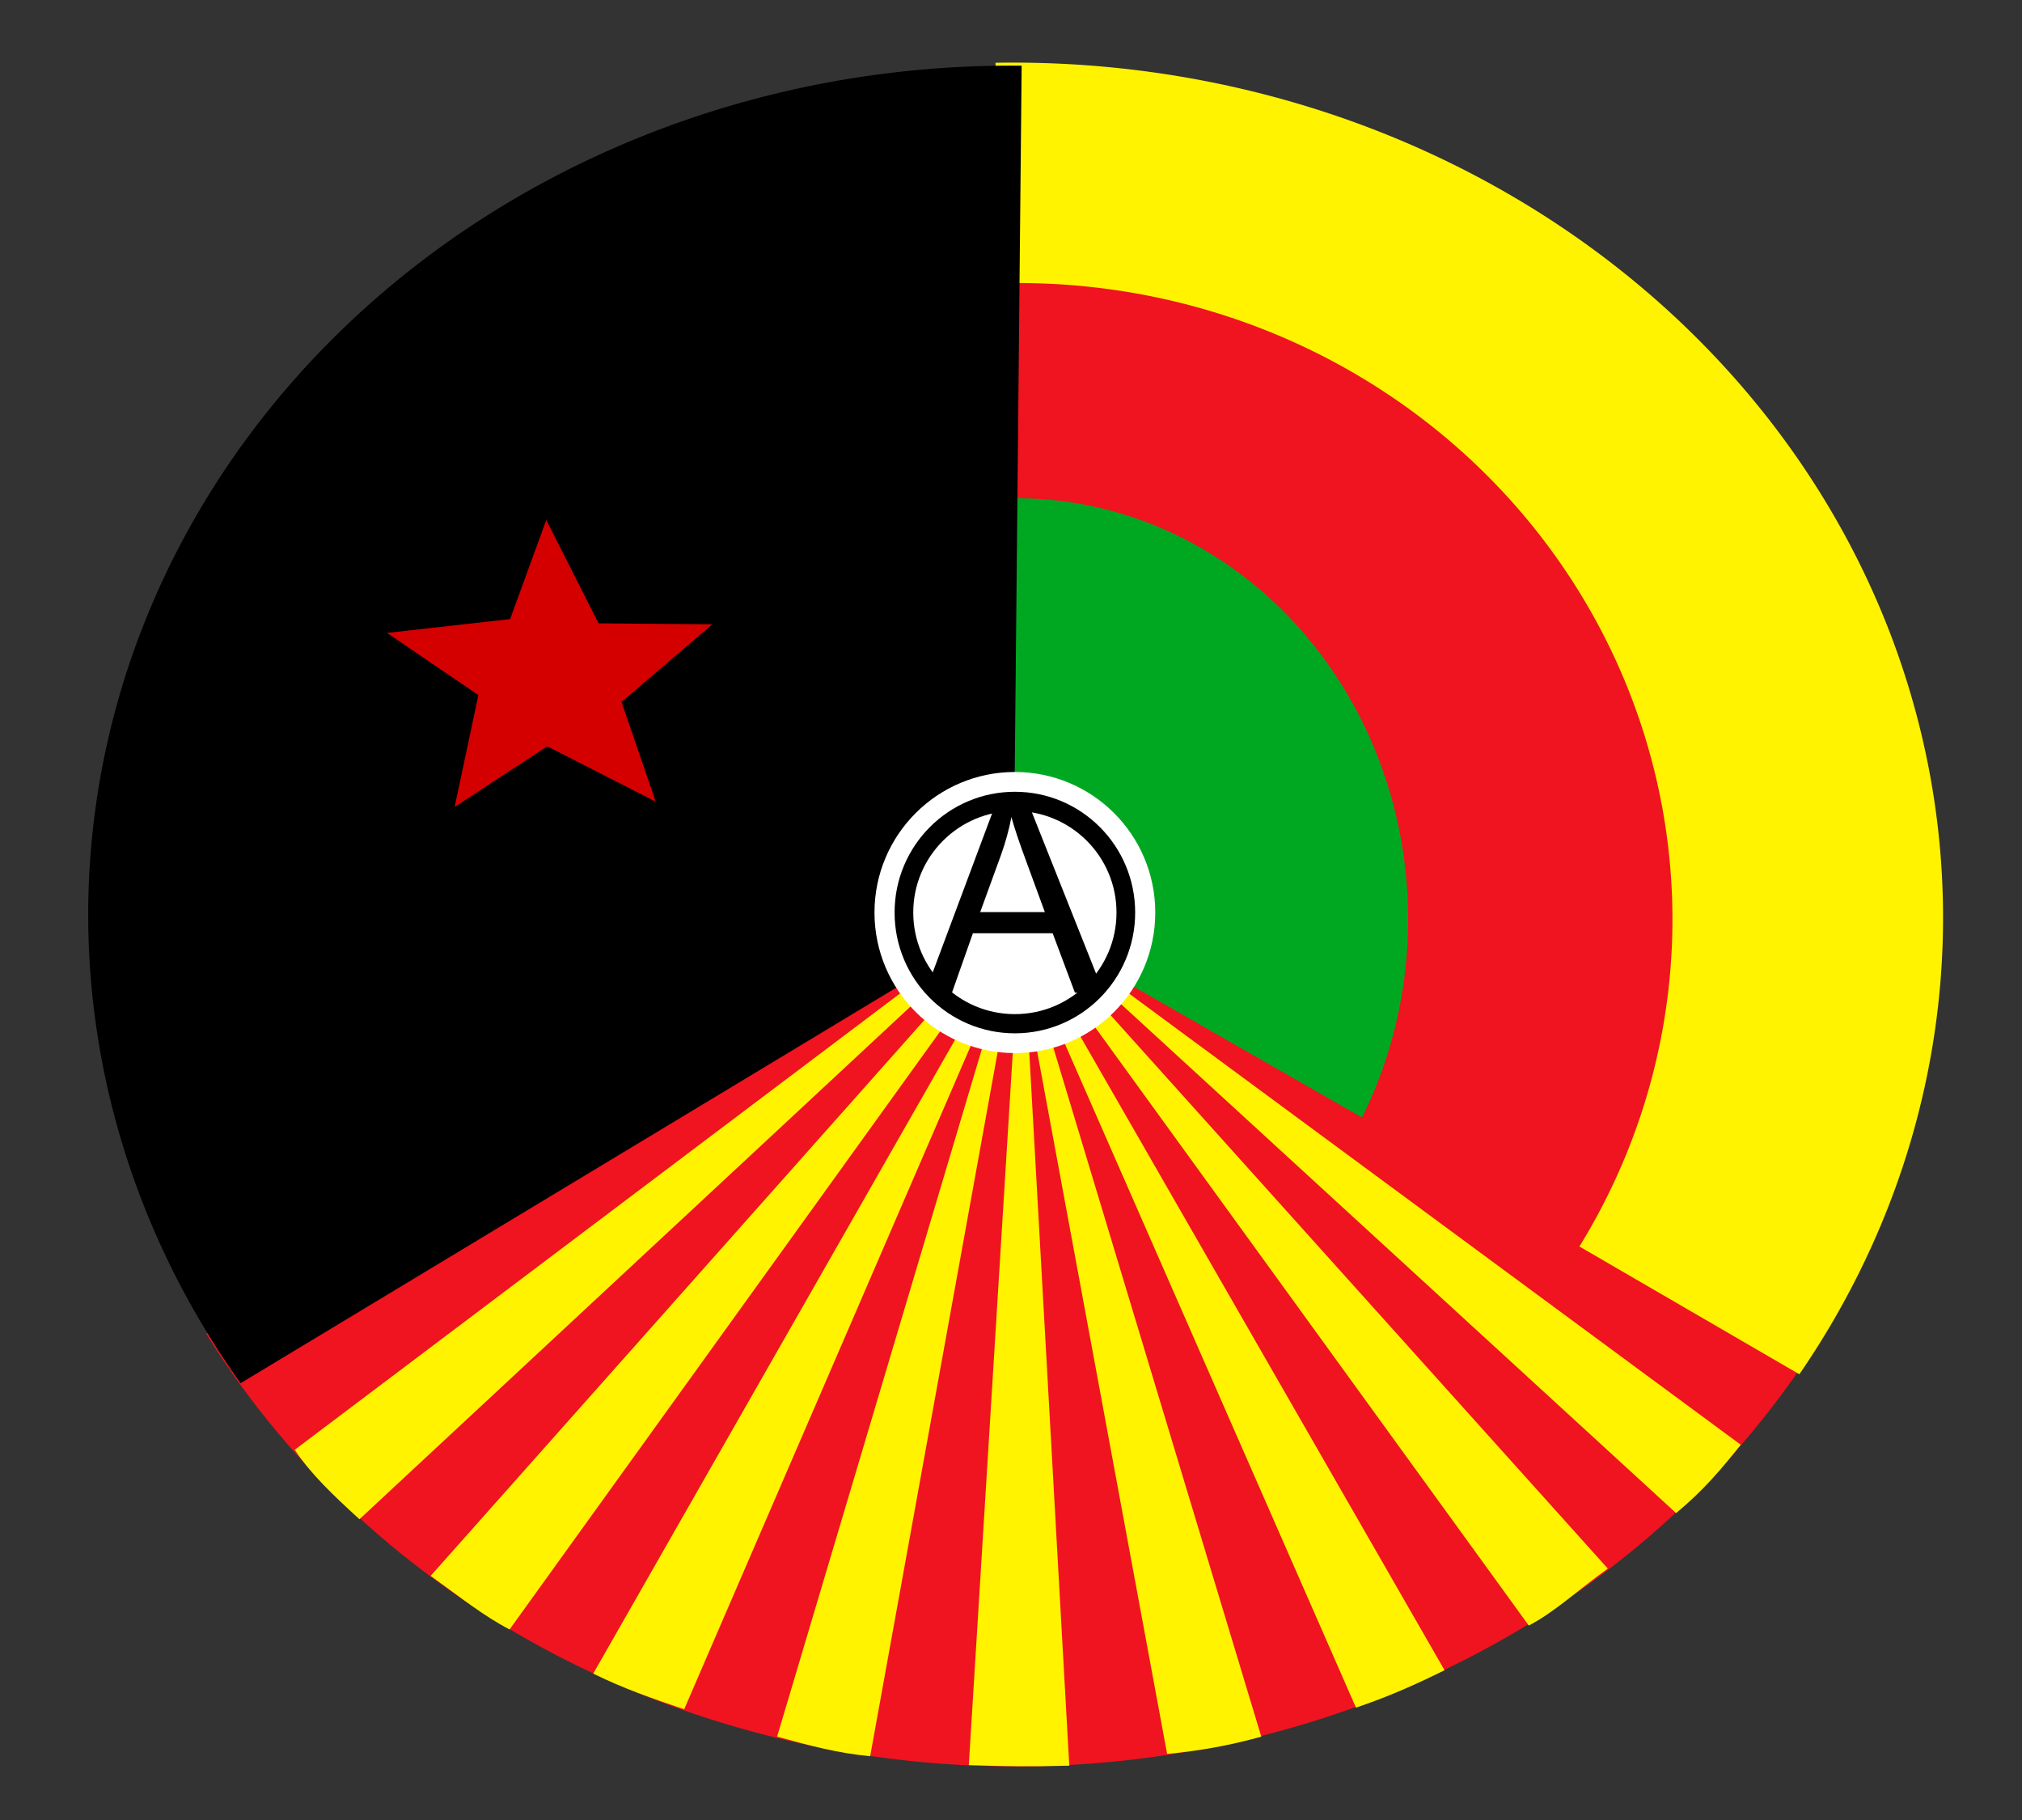
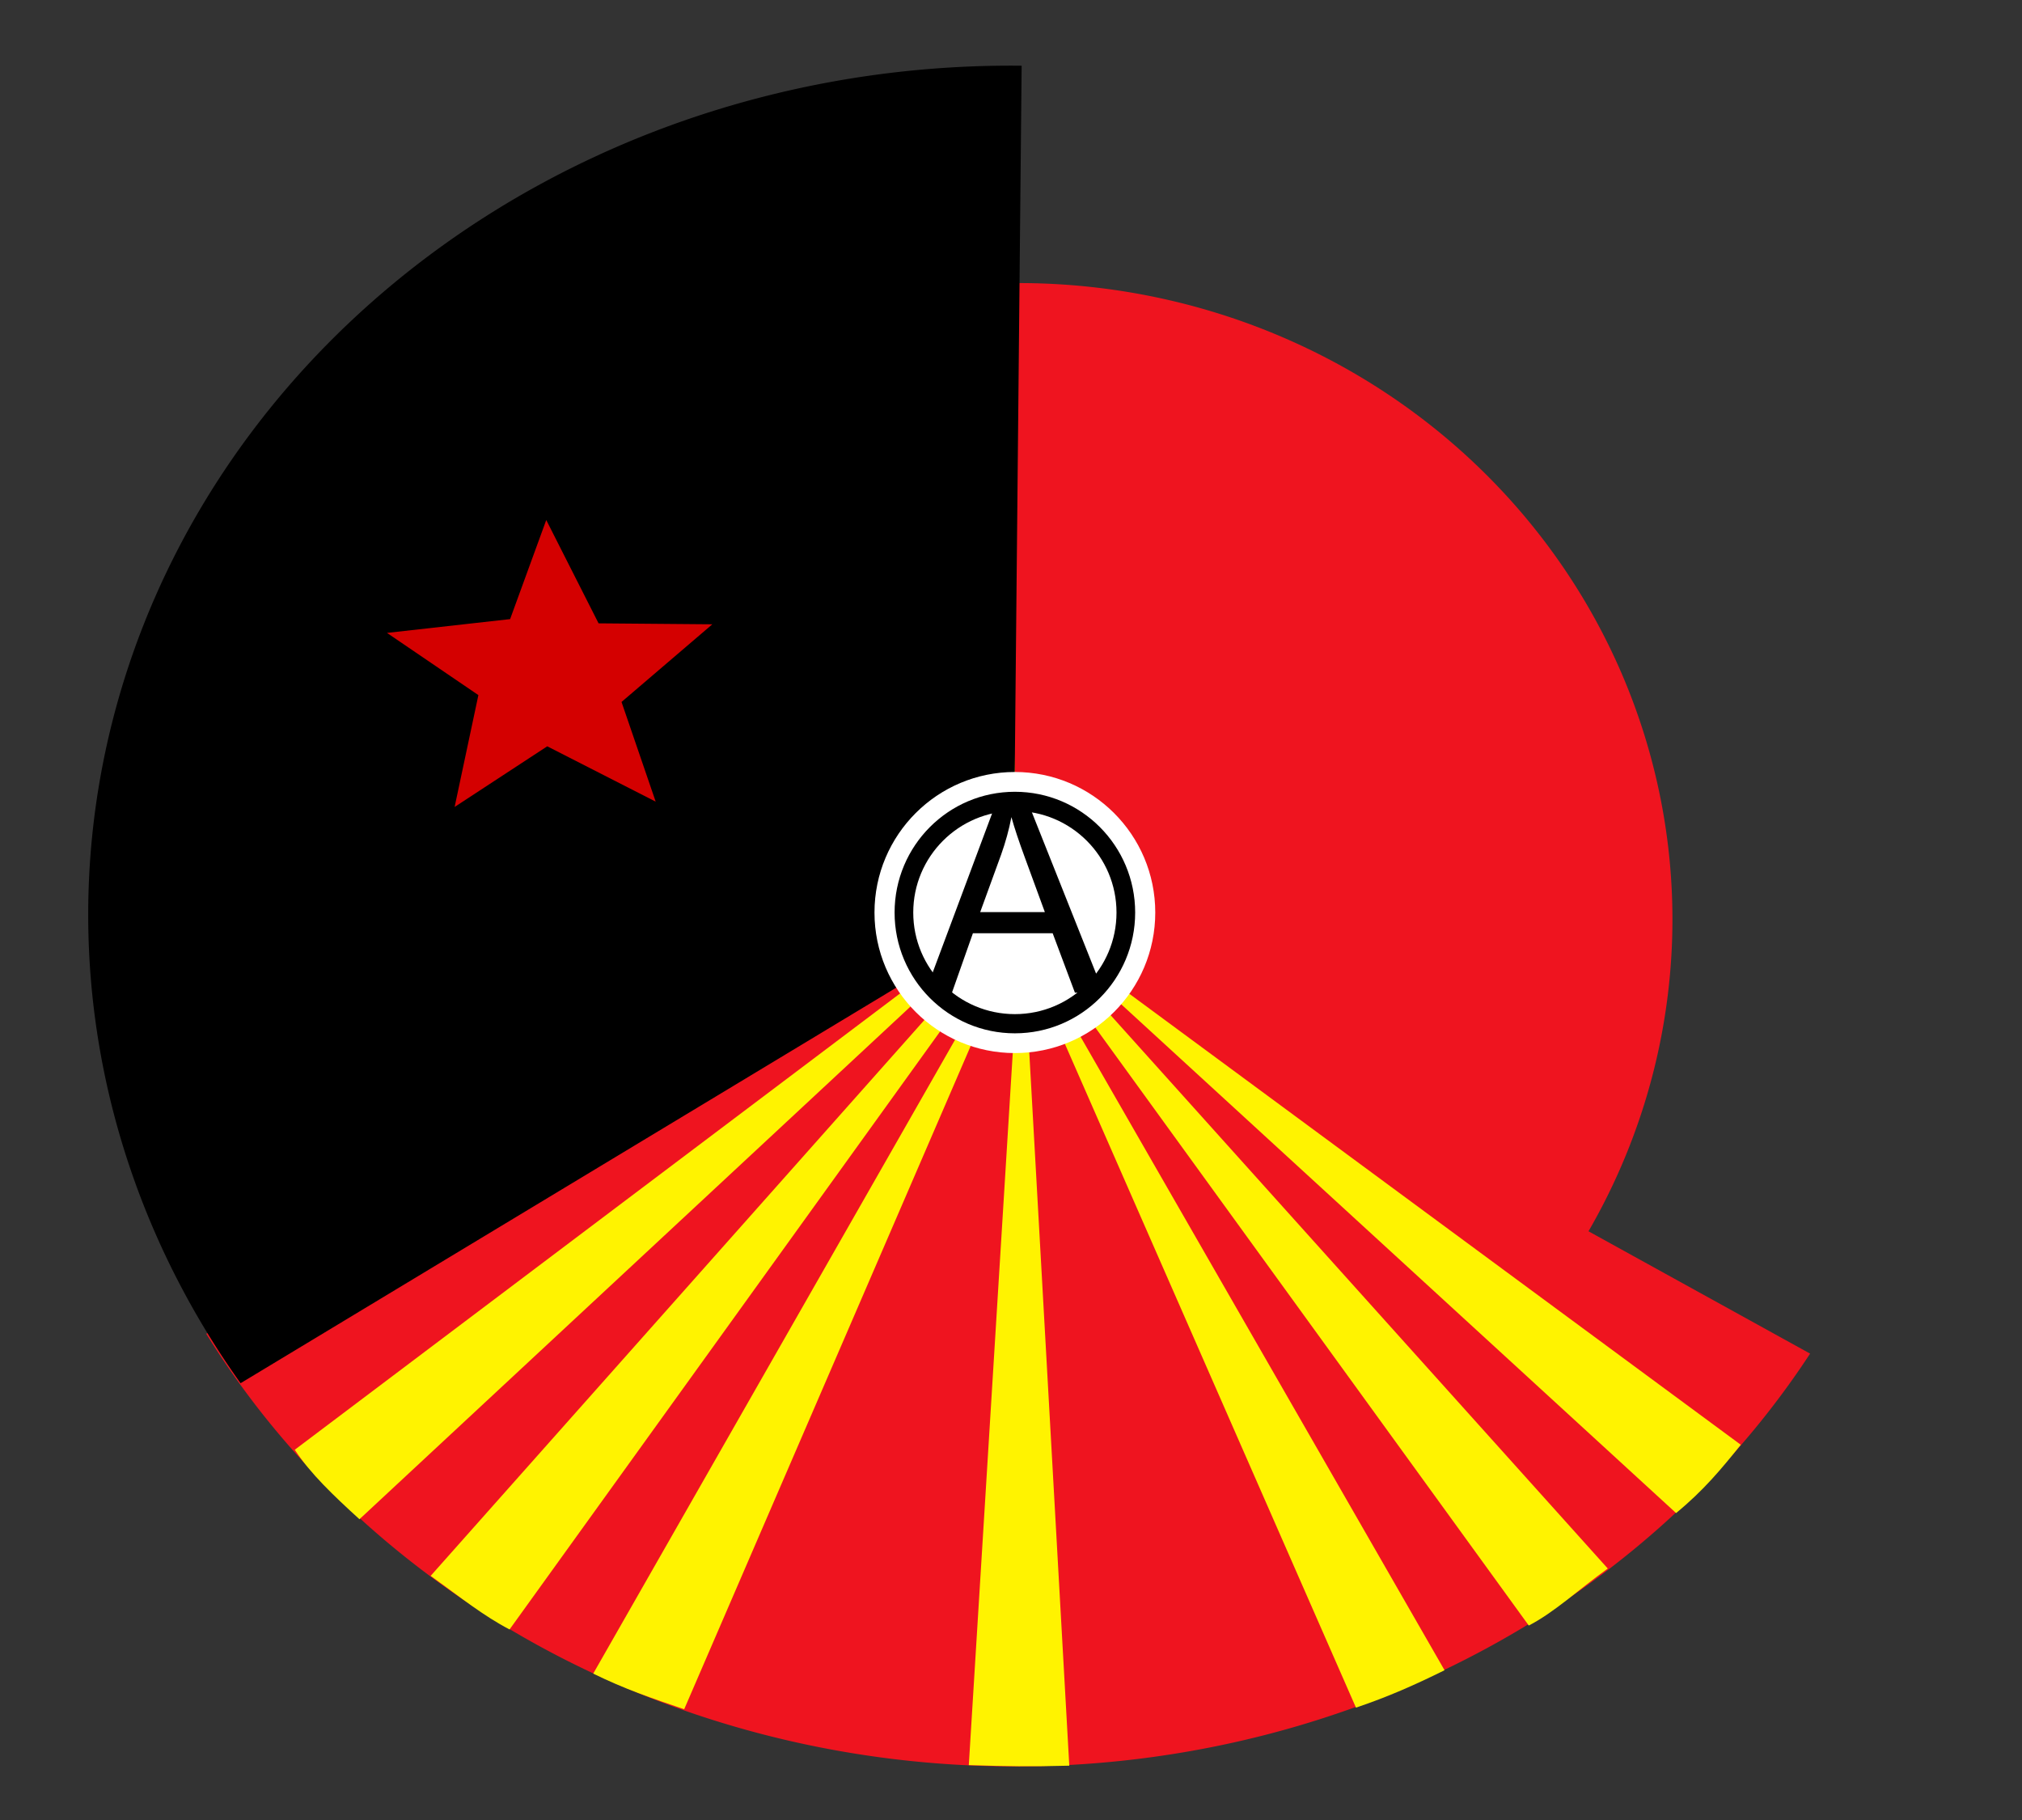
<svg xmlns="http://www.w3.org/2000/svg" xmlns:ns1="http://sodipodi.sourceforge.net/DTD/sodipodi-0.dtd" xmlns:ns2="http://www.inkscape.org/namespaces/inkscape" xmlns:xlink="http://www.w3.org/1999/xlink" version="1.0" width="400" height="360" id="svg2" ns1:version="0.32" ns2:version="0.92.2 (5c3e80d, 2017-08-06)" ns1:docname="Anar.svg" ns2:output_extension="org.inkscape.output.svg.inkscape">
  <rect width="100%" height="100%" fill="#333333" stroke="none" />
  <ns1:namedview ns2:window-height="1001" ns2:window-width="1920" ns2:pageshadow="2" ns2:pageopacity="0.0" guidetolerance="10.0" gridtolerance="10.0" objecttolerance="10.0" borderopacity="1.0" bordercolor="#666666" pagecolor="#ffffff" id="base" showgrid="false" ns2:zoom="2.1611111" ns2:cx="200" ns2:cy="180" ns2:window-x="-9" ns2:window-y="-9" ns2:current-layer="svg2" showguides="true" ns2:guide-bbox="true" ns2:window-maximized="1" />
  <defs id="defs4">
    <ns2:perspective ns1:type="inkscape:persp3d" ns2:vp_x="0 : 180 : 1" ns2:vp_y="0 : 1000 : 0" ns2:vp_z="400 : 180 : 1" ns2:persp3d-origin="200 : 120 : 1" id="perspective13" />
    <linearGradient x1="92.604" y1="304.51" x2="263.83" y2="26.29" id="linearGradient3199" xlink:href="#linearGradient2889" gradientUnits="userSpaceOnUse" />
    <linearGradient id="linearGradient2889">
      <stop style="stop-color:#a0a3e1;stop-opacity:1" offset="0" id="stop2891" />
      <stop style="stop-color:#dedcfa;stop-opacity:1" offset="1" id="stop2893" />
    </linearGradient>
    <radialGradient gradientTransform="matrix(1,0,0,0.858,0,66.528)" gradientUnits="userSpaceOnUse" xlink:href="#linearGradient2495" id="radialGradient3045" fy="506.09" fx="341.704" r="106.828" cy="506.09" cx="341.704" />
    <radialGradient gradientTransform="matrix(1.304,0,0,1.397,-159.182,-2.784)" gradientUnits="userSpaceOnUse" xlink:href="#linearGradient2210" id="radialGradient3043" fy="6.729" fx="523.803" r="4.532" cy="6.729" cx="523.803" />
    <linearGradient spreadMethod="reflect" gradientUnits="userSpaceOnUse" xlink:href="#linearGradient2291" id="linearGradient2795" y2="525.924" x2="489.245" y1="525.924" x1="256.572" />
    <linearGradient gradientTransform="matrix(0,-1,-1,0,1044.671,778.989)" gradientUnits="userSpaceOnUse" xlink:href="#linearGradient2461" id="linearGradient2793" y2="581.606" x2="294.614" y1="581.606" x1="249.645" />
    <linearGradient gradientTransform="matrix(0,-1,1,0,-300.595,778.989)" gradientUnits="userSpaceOnUse" xlink:href="#linearGradient2461" id="linearGradient2791" y2="581.606" x2="294.614" y1="581.606" x1="249.645" />
    <linearGradient gradientUnits="userSpaceOnUse" xlink:href="#linearGradient2495" id="linearGradient2501" y2="475.673" x2="480.521" y1="475.673" x1="268.345" />
    <linearGradient gradientTransform="matrix(0,-1,-1,0,1044.671,778.989)" gradientUnits="userSpaceOnUse" xlink:href="#linearGradient2461" id="linearGradient2475" y2="581.606" x2="294.614" y1="581.606" x1="249.645" />
    <linearGradient gradientTransform="matrix(0,-1,1,0,-300.595,778.989)" gradientUnits="userSpaceOnUse" xlink:href="#linearGradient2461" id="linearGradient2467" y2="581.606" x2="294.614" y1="581.606" x1="249.645" />
    <linearGradient spreadMethod="reflect" gradientUnits="userSpaceOnUse" xlink:href="#linearGradient2291" id="linearGradient2297" y2="525.924" x2="489.245" y1="525.924" x1="256.572" />
    <radialGradient gradientTransform="matrix(1,0,0,1.071,0,-0.481)" gradientUnits="userSpaceOnUse" xlink:href="#linearGradient2210" id="radialGradient2243" fy="6.729" fx="523.803" r="4.532" cy="6.729" cx="523.803" />
    <radialGradient gradientTransform="matrix(1,0,0,1.071,0,-0.481)" gradientUnits="userSpaceOnUse" xlink:href="#linearGradient2210" id="radialGradient2216" fy="6.729" fx="523.803" r="4.532" cy="6.729" cx="523.803" />
    <linearGradient id="linearGradient2210">
      <stop id="stop2212" offset="0" style="stop-color:#15caff;stop-opacity:1" />
      <stop id="stop2249" offset="1" style="stop-color:#0065bf;stop-opacity:0.749" />
      <stop id="stop2251" offset="1" style="stop-color:#0052ff;stop-opacity:0.624" />
      <stop id="stop2259" offset="1" style="stop-color:#0374f2;stop-opacity:0.592" />
      <stop id="stop2253" offset="1" style="stop-color:#07daff;stop-opacity:0.561" />
      <stop id="stop2255" offset="1" style="stop-color:#0b8cd9;stop-opacity:0.529" />
      <stop id="stop2257" offset="1" style="stop-color:#0d86d3;stop-opacity:0.514" />
      <stop id="stop2218" offset="1" style="stop-color:#0f81cd;stop-opacity:0.498" />
      <stop id="stop2214" offset="1" style="stop-color:#0f76b1;stop-opacity:0" />
    </linearGradient>
    <linearGradient id="linearGradient2291">
      <stop id="stop2301" offset="0" style="stop-color:#ffffff;stop-opacity:1" />
      <stop id="stop2305" offset="0.5" style="stop-color:#ffc000;stop-opacity:1" />
      <stop id="stop2295" offset="1" style="stop-color:#ffffff;stop-opacity:1" />
    </linearGradient>
    <linearGradient id="linearGradient2441">
      <stop id="stop2443" offset="0" style="stop-color:#000000;stop-opacity:1" />
      <stop id="stop2459" offset="1" style="stop-color:#ffffff;stop-opacity:1" />
      <stop id="stop2449" offset="1" style="stop-color:#ffffff;stop-opacity:1" />
    </linearGradient>
    <linearGradient id="linearGradient2461">
      <stop id="stop2463" offset="0" style="stop-color:#ffffff;stop-opacity:1" />
      <stop id="stop2471" offset="0.55" style="stop-color:#7f7f7f;stop-opacity:1" />
      <stop id="stop2465" offset="1" style="stop-color:#000000;stop-opacity:1" />
    </linearGradient>
    <linearGradient id="linearGradient2495">
      <stop id="stop2497" offset="0" style="stop-color:#ffffff;stop-opacity:1" />
      <stop id="stop2527" offset="0.35" style="stop-color:#dcdcdc;stop-opacity:1" />
      <stop id="stop2499" offset="1" style="stop-color:#828282;stop-opacity:1" />
    </linearGradient>
    <ns2:perspective id="perspective298" ns2:persp3d-origin="372.04724 : 329.16667 : 1" ns2:vp_z="744.09448 : 493.75 : 1" ns2:vp_y="0 : 1000 : 0" ns2:vp_x="0 : 493.75 : 1" ns1:type="inkscape:persp3d" />
    <radialGradient gradientTransform="matrix(1,0,0,0.858,0,66.528)" gradientUnits="userSpaceOnUse" xlink:href="#linearGradient2495" id="radialGradient3248" fy="506.09" fx="341.704" r="106.828" cy="506.09" cx="341.704" />
    <radialGradient gradientTransform="matrix(1.304,0,0,1.397,-159.182,-2.784)" gradientUnits="userSpaceOnUse" xlink:href="#linearGradient2210" id="radialGradient3246" fy="6.729" fx="523.803" r="4.532" cy="6.729" cx="523.803" />
    <linearGradient spreadMethod="reflect" gradientUnits="userSpaceOnUse" xlink:href="#linearGradient2291" id="linearGradient3244" y2="525.924" x2="489.245" y1="525.924" x1="256.572" />
    <linearGradient gradientTransform="matrix(0,-1,-1,0,1044.671,778.989)" gradientUnits="userSpaceOnUse" xlink:href="#linearGradient2461" id="linearGradient3242" y2="581.606" x2="294.614" y1="581.606" x1="249.645" />
    <linearGradient gradientTransform="matrix(0,-1,1,0,-300.595,778.989)" gradientUnits="userSpaceOnUse" xlink:href="#linearGradient2461" id="linearGradient3240" y2="581.606" x2="294.614" y1="581.606" x1="249.645" />
    <linearGradient gradientUnits="userSpaceOnUse" xlink:href="#linearGradient2495" id="linearGradient3238" y2="475.673" x2="480.521" y1="475.673" x1="268.345" />
    <linearGradient gradientTransform="matrix(0,-1,-1,0,1044.671,778.989)" gradientUnits="userSpaceOnUse" xlink:href="#linearGradient2461" id="linearGradient3236" y2="581.606" x2="294.614" y1="581.606" x1="249.645" />
    <linearGradient gradientTransform="matrix(0,-1,1,0,-300.595,778.989)" gradientUnits="userSpaceOnUse" xlink:href="#linearGradient2461" id="linearGradient3234" y2="581.606" x2="294.614" y1="581.606" x1="249.645" />
    <linearGradient spreadMethod="reflect" gradientUnits="userSpaceOnUse" xlink:href="#linearGradient2291" id="linearGradient3232" y2="525.924" x2="489.245" y1="525.924" x1="256.572" />
    <radialGradient gradientTransform="matrix(1,0,0,1.071,0,-0.481)" gradientUnits="userSpaceOnUse" xlink:href="#linearGradient2210" id="radialGradient3230" fy="6.729" fx="523.803" r="4.532" cy="6.729" cx="523.803" />
    <radialGradient gradientTransform="matrix(1,0,0,1.071,0,-0.481)" gradientUnits="userSpaceOnUse" xlink:href="#linearGradient2210" id="radialGradient3228" fy="6.729" fx="523.803" r="4.532" cy="6.729" cx="523.803" />
    <linearGradient id="linearGradient3208">
      <stop id="stop3210" offset="0" style="stop-color:#15caff;stop-opacity:1" />
      <stop id="stop3212" offset="1" style="stop-color:#0065bf;stop-opacity:0.749" />
      <stop id="stop3214" offset="1" style="stop-color:#0052ff;stop-opacity:0.624" />
      <stop id="stop3216" offset="1" style="stop-color:#0374f2;stop-opacity:0.592" />
      <stop id="stop3218" offset="1" style="stop-color:#07daff;stop-opacity:0.561" />
      <stop id="stop3220" offset="1" style="stop-color:#0b8cd9;stop-opacity:0.529" />
      <stop id="stop3222" offset="1" style="stop-color:#0d86d3;stop-opacity:0.514" />
      <stop id="stop3224" offset="1" style="stop-color:#0f81cd;stop-opacity:0.498" />
      <stop id="stop3226" offset="1" style="stop-color:#0f76b1;stop-opacity:0" />
    </linearGradient>
    <linearGradient id="linearGradient3200">
      <stop id="stop3202" offset="0" style="stop-color:#ffffff;stop-opacity:1" />
      <stop id="stop3204" offset="0.5" style="stop-color:#ffc000;stop-opacity:1" />
      <stop id="stop3206" offset="1" style="stop-color:#ffffff;stop-opacity:1" />
    </linearGradient>
    <linearGradient id="linearGradient3191">
      <stop id="stop3193" offset="0" style="stop-color:#000000;stop-opacity:1" />
      <stop id="stop3195" offset="1" style="stop-color:#ffffff;stop-opacity:1" />
      <stop id="stop3197" offset="1" style="stop-color:#ffffff;stop-opacity:1" />
    </linearGradient>
    <linearGradient id="linearGradient3183">
      <stop id="stop3185" offset="0" style="stop-color:#ffffff;stop-opacity:1" />
      <stop id="stop3187" offset="0.55" style="stop-color:#7f7f7f;stop-opacity:1" />
      <stop id="stop3189" offset="1" style="stop-color:#000000;stop-opacity:1" />
    </linearGradient>
    <linearGradient id="linearGradient3175">
      <stop id="stop3177" offset="0" style="stop-color:#ffffff;stop-opacity:1" />
      <stop id="stop3179" offset="0.35" style="stop-color:#dcdcdc;stop-opacity:1" />
      <stop id="stop3181" offset="1" style="stop-color:#828282;stop-opacity:1" />
    </linearGradient>
    <ns2:perspective id="perspective3173" ns2:persp3d-origin="372.04724 : 329.16667 : 1" ns2:vp_z="744.09448 : 493.75 : 1" ns2:vp_y="0 : 1000 : 0" ns2:vp_x="0 : 493.75 : 1" ns1:type="inkscape:persp3d" />
    <ns2:perspective id="perspective3983" ns2:persp3d-origin="83.434425 : 201.59334 : 1" ns2:vp_z="166.86885 : 302.39001 : 1" ns2:vp_y="0 : 1000 : 0" ns2:vp_x="0 : 302.39001 : 1" ns1:type="inkscape:persp3d" />
  </defs>
  <g transform="matrix(0.246,0,0,0.226,103.412,111.134)" id="g3941">
    <path transform="rotate(30.498,645.399,492.928)" ns1:end="2.0935765" ns1:start="0.0087484473" d="M 1082.829,467.457 A 747.143,745.714 0 0 1 706.717,1108.214 747.143,745.714 0 0 1 -37.327,1107.046 L 335.714,460.934 Z" ns1:ry="745.71429" ns1:rx="747.14288" ns1:cy="460.93362" ns1:cx="335.71429" id="path2993" style="fill:#ef141f;fill-opacity:1;fill-rule:nonzero;stroke:none" ns1:type="arc" />
    <path style="fill:#fff300;fill-opacity:1;stroke:none;stroke-width:4.238px;stroke-linecap:butt;stroke-linejoin:miter;stroke-opacity:1;font-variant-east_asian:normal;opacity:1;vector-effect:none;stroke-miterlimit:4;stroke-dasharray:none;stroke-dashoffset:0" d="m 305.633,375.948 -488.972,401.186 c 12.639,20.95 30.931,39.857 52.027,60.807 L 314.185,386.827 Z" id="path1040" ns2:connector-curvature="0" ns1:nodetypes="ccccc" />
    <path style="fill:#fff300;fill-opacity:1;stroke:none;stroke-width:4.238px;stroke-linecap:butt;stroke-linejoin:miter;stroke-opacity:1" d="m 394.176,427.578 -35.476,625.567 c 32.562,1.103 47.453,1.42 80.803,0.491 L 407.282,428.315 Z" id="path1069" ns2:connector-curvature="0" ns1:nodetypes="ccccc" />
    <g id="g1105" transform="translate(4.358,-5.149)">
      <path ns1:nodetypes="ccccc" ns2:connector-curvature="0" id="path1040-6" d="m 481.877,381.952 493.259,395.958 c -15.616,21.163 -29.738,39.825 -52.027,59.785 l -447.867,-446.947 z" style="fill:#fff300;fill-opacity:1;stroke:none;stroke-width:4.238px;stroke-linecap:butt;stroke-linejoin:miter;stroke-opacity:1" />
      <path ns1:nodetypes="ccccc" ns2:connector-curvature="0" id="path1071-5" d="m 868.195,886.239 -401.94,-486.89 -12.88,9.329 351.282,527.446 c 20.743,-11.686 39.492,-31.022 63.538,-49.885 z" style="fill:#fff300;fill-opacity:1;stroke:none;stroke-width:4.238px;stroke-linecap:butt;stroke-linejoin:miter;stroke-opacity:1" />
      <path ns1:nodetypes="ccccc" ns2:connector-curvature="0" id="path1073-1" d="m 736.923,975.246 -294.843,-558.47 -12.428,5.401 236.032,585.808 c 25.851,-9.523 46.537,-19.471 71.239,-32.739 z" style="fill:#fff300;fill-opacity:1;stroke:none;stroke-width:4.238px;stroke-linecap:butt;stroke-linejoin:miter;stroke-opacity:1" />
-       <path ns1:nodetypes="ccccc" ns2:connector-curvature="0" id="path1075-0" d="m 420.614,424.141 168.934,609.257 c -26.513,7.96 -49.227,12.313 -75.74,15.082 L 408.186,427.087 Z" style="fill:#fff300;fill-opacity:1;stroke:none;stroke-width:4.238px;stroke-linecap:butt;stroke-linejoin:miter;stroke-opacity:1" />
    </g>
    <path style="fill:#fff300;fill-opacity:1;stroke:none;stroke-width:4.238px;stroke-linecap:butt;stroke-linejoin:miter;stroke-opacity:1" d="m -74.047,887.506 398.178,-487.912 12.88,9.329 -347.612,525.482 c -20.743,-11.686 -39.4,-28.035 -63.446,-46.899 z" id="path1071" ns2:connector-curvature="0" ns1:nodetypes="ccccc" />
    <path style="fill:#fff300;fill-opacity:1;stroke:none;stroke-width:4.238px;stroke-linecap:butt;stroke-linejoin:miter;stroke-opacity:1" d="m 56.681,973.037 291.624,-556.015 12.428,5.401 -230.914,581.82 c -25.851,-9.523 -48.436,-17.938 -73.139,-31.206 z" id="path1073" ns2:connector-curvature="0" ns1:nodetypes="ccccc" />
-     <path style="fill:#fff300;fill-opacity:1;stroke:none;stroke-width:4.238px;stroke-linecap:butt;stroke-linejoin:miter;stroke-opacity:1" d="M 369.772,424.387 204.545,1028.203 c 26.513,7.96 48.323,14.397 74.836,17.166 L 382.2,427.333 Z" id="path1075" ns2:connector-curvature="0" ns1:nodetypes="ccccc" />
  </g>
  <g id="g919" style="fill:#fff300;fill-opacity:1">
    <path ns1:nodetypes="cccc" ns2:connector-curvature="0" id="path3947" d="m 200.443,86.296 c 91.223,20.543 102.996,81.699 88.146,139.306 l -88.896,-41.814 z" style="fill:#fff300;fill-opacity:1;stroke:none;stroke-width:0.236px;stroke-linecap:butt;stroke-linejoin:miter;stroke-opacity:1" />
-     <path style="opacity:1;fill:#fff300;fill-opacity:1;fill-rule:nonzero;stroke:none;stroke-width:0.184;stroke-linecap:butt;stroke-linejoin:round;stroke-miterlimit:4;stroke-dasharray:none;stroke-dashoffset:0;stroke-opacity:1" id="path932" ns1:type="arc" ns1:cx="200.44965" ns1:cy="181.51175" ns1:rx="183.93317" ns1:ry="169.12596" ns1:start="4.6932967" ns1:end="0.56337466" d="M 196.938,12.417 A 183.933,169.126 0 0 1 360.683,98.468 183.933,169.126 0 0 1 355.957,271.832 L 200.45,181.512 Z" />
  </g>
  <path style="opacity:1;fill:#ef141f;fill-opacity:1;fill-rule:nonzero;stroke:none;stroke-width:0.2;stroke-linecap:butt;stroke-linejoin:round;stroke-miterlimit:4;stroke-dasharray:none;stroke-dashoffset:0;stroke-opacity:1" id="path968" ns1:type="arc" ns1:cx="201.51672" ns1:cy="181.85309" ns1:rx="129.33162" ns1:ry="125.86118" ns1:start="4.6865383" ns1:end="0.58584013" d="m 198.174,56.034 a 129.332,125.861 0 0 1 116.505,64.882 129.332,125.861 0 0 1 -5.397,130.526 l -107.765,-69.589 z" />
-   <path style="opacity:1;fill:#00a822;fill-opacity:1;fill-rule:nonzero;stroke:none;stroke-width:0.185;stroke-linecap:butt;stroke-linejoin:round;stroke-miterlimit:4;stroke-dasharray:none;stroke-dashoffset:0;stroke-opacity:1" id="path981" ns1:type="arc" ns1:cx="201.05399" ns1:cy="181.85236" ns1:rx="77.506424" ns1:ry="83.290489" ns1:start="4.687152" ns1:end="0.48989804" d="m 199.098,98.588 a 77.506,83.29 0 0 1 67.907,39.511 77.506,83.29 0 0 1 2.439,82.944 l -68.39,-39.191 z" />
  <g transform="matrix(0.246,0,0,0.226,103.412,111.134)" id="g3937">
    <path transform="rotate(150.592,384.8,393.619)" ns1:end="2.0943951" ns1:start="6.2156826" d="M 1077.404,410.634 A 743.383,745.714 0 0 1 728.919,1093.791 743.383,745.714 0 0 1 -35.977,1106.741 L 335.714,460.934 Z" ns1:ry="745.71429" ns1:rx="743.383" ns1:cy="460.93362" ns1:cx="335.71429" id="path2993-1" style="fill:#000000;fill-opacity:1;fill-rule:nonzero;stroke:none" ns1:type="arc" />
    <path ns2:transform-center-y="-14.174621" ns2:transform-center-x="1.8421741" d="M 106.902,209.879 19.702,161.449 -54.784,214.531 -35.671,116.633 -109.173,62.196 -10.16,50.121 18.899,-36.605 60.979,53.83 152.441,54.668 79.436,122.634 Z" ns2:randomized="0" ns2:rounded="0" ns2:flatsided="false" ns1:arg2="1.6228829" ns1:arg1="0.91371089" ns1:r2="60.597473" ns1:r1="137.59568" ns1:cy="100.93361" ns1:cx="22.857143" ns1:sides="5" id="path3115" style="fill:#d40000;fill-opacity:1;fill-rule:nonzero;stroke:none" ns1:type="star" />
  </g>
  <g transform="matrix(0.998,0,0,1.026,0,-3.453)" style="font-style:normal;font-variant:normal;font-weight:normal;font-stretch:normal;font-size:52.818px;line-height:125%;font-family:IRNaskh;-inkscape-font-specification:IRNaskh;letter-spacing:0px;word-spacing:0px;display:inline;fill:#000000;fill-opacity:1;stroke:none" id="text4709" />
  <g ns2:groupmode="layer" id="layer2" ns2:label="Layer 1" style="display:inline">
    <g transform="matrix(0.998,0,0,1.026,-2.2325463e-6,-3.453)" style="font-style:normal;font-variant:normal;font-weight:normal;font-stretch:normal;font-size:52.818px;line-height:125%;font-family:IRNaskh;-inkscape-font-specification:IRNaskh;letter-spacing:0px;word-spacing:0px;fill:#000000;fill-opacity:1;stroke:none" id="g4719">
      <g id="g1025">
        <ellipse style="font-style:normal;font-variant:normal;font-weight:normal;font-stretch:normal;font-size:52.818px;line-height:125%;font-family:IRNaskh;-inkscape-font-specification:IRNaskh;letter-spacing:0px;word-spacing:0px;fill:#000000;fill-opacity:1;fill-rule:nonzero;stroke:#ffffff;stroke-width:4.2;stroke-miterlimit:4;stroke-dasharray:none;stroke-opacity:1" id="path4197" cx="201.169" cy="179.292" rx="25.728" ry="24.995" />
        <ellipse style="font-style:normal;font-variant:normal;font-weight:normal;font-stretch:normal;font-size:52.818px;line-height:125%;font-family:IRNaskh;-inkscape-font-specification:IRNaskh;letter-spacing:0px;word-spacing:0px;fill:#ffffff;fill-opacity:1;stroke:#000000;stroke-width:3.7;stroke-opacity:1" id="path4199" cx="201.169" cy="179.295" rx="21.994" ry="21.434" />
        <path ns2:connector-curvature="0" id="path4714" style="font-style:normal;font-variant:normal;font-weight:normal;font-stretch:normal;font-size:52.818px;line-height:125%;font-family:sans;-inkscape-font-specification:sans;letter-spacing:0px;word-spacing:0px;fill:#000000;fill-opacity:1;stroke:none;stroke-width:1" d="m 183.385,194.737 14.52,-37.808 h 5.39 l 15.474,37.808 h -5.7 l -4.41,-11.451 h -15.809 l -4.152,11.451 z m 10.909,-15.526 h 12.818 l -3.946,-10.471 c -1.204,-3.181 -2.098,-5.794 -2.682,-7.84 -0.481,2.424 -1.161,4.831 -2.037,7.221 z" />
      </g>
    </g>
  </g>
</svg>